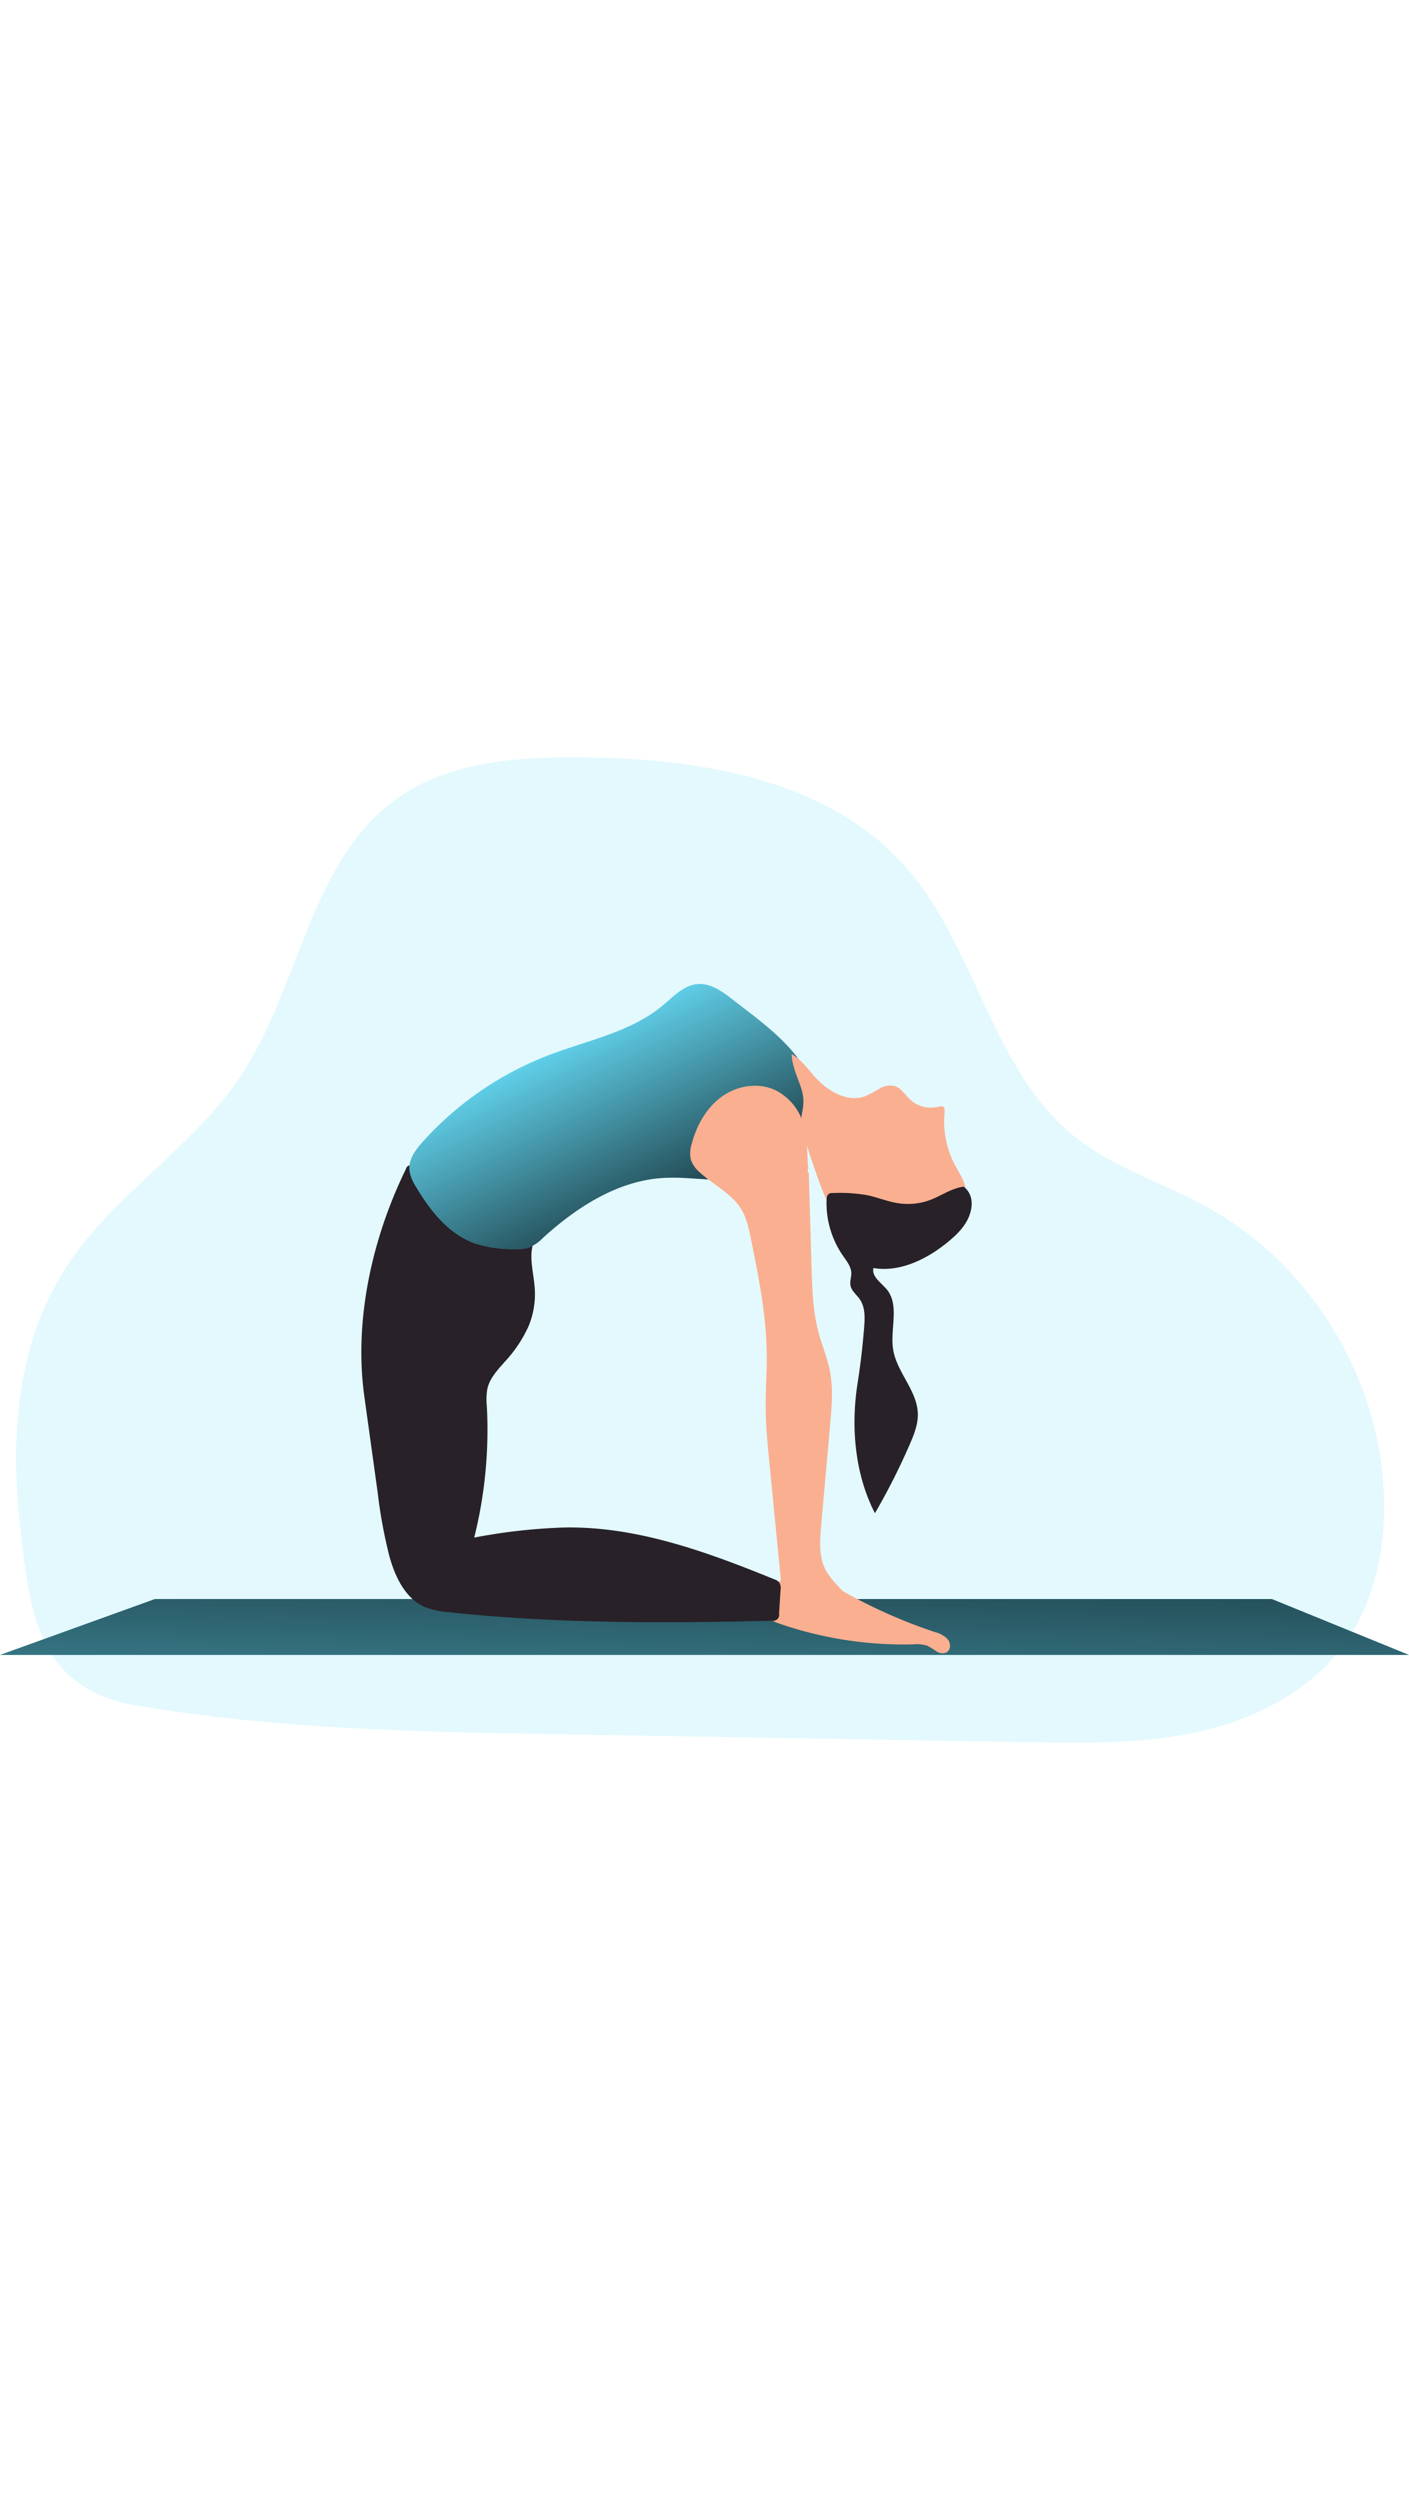
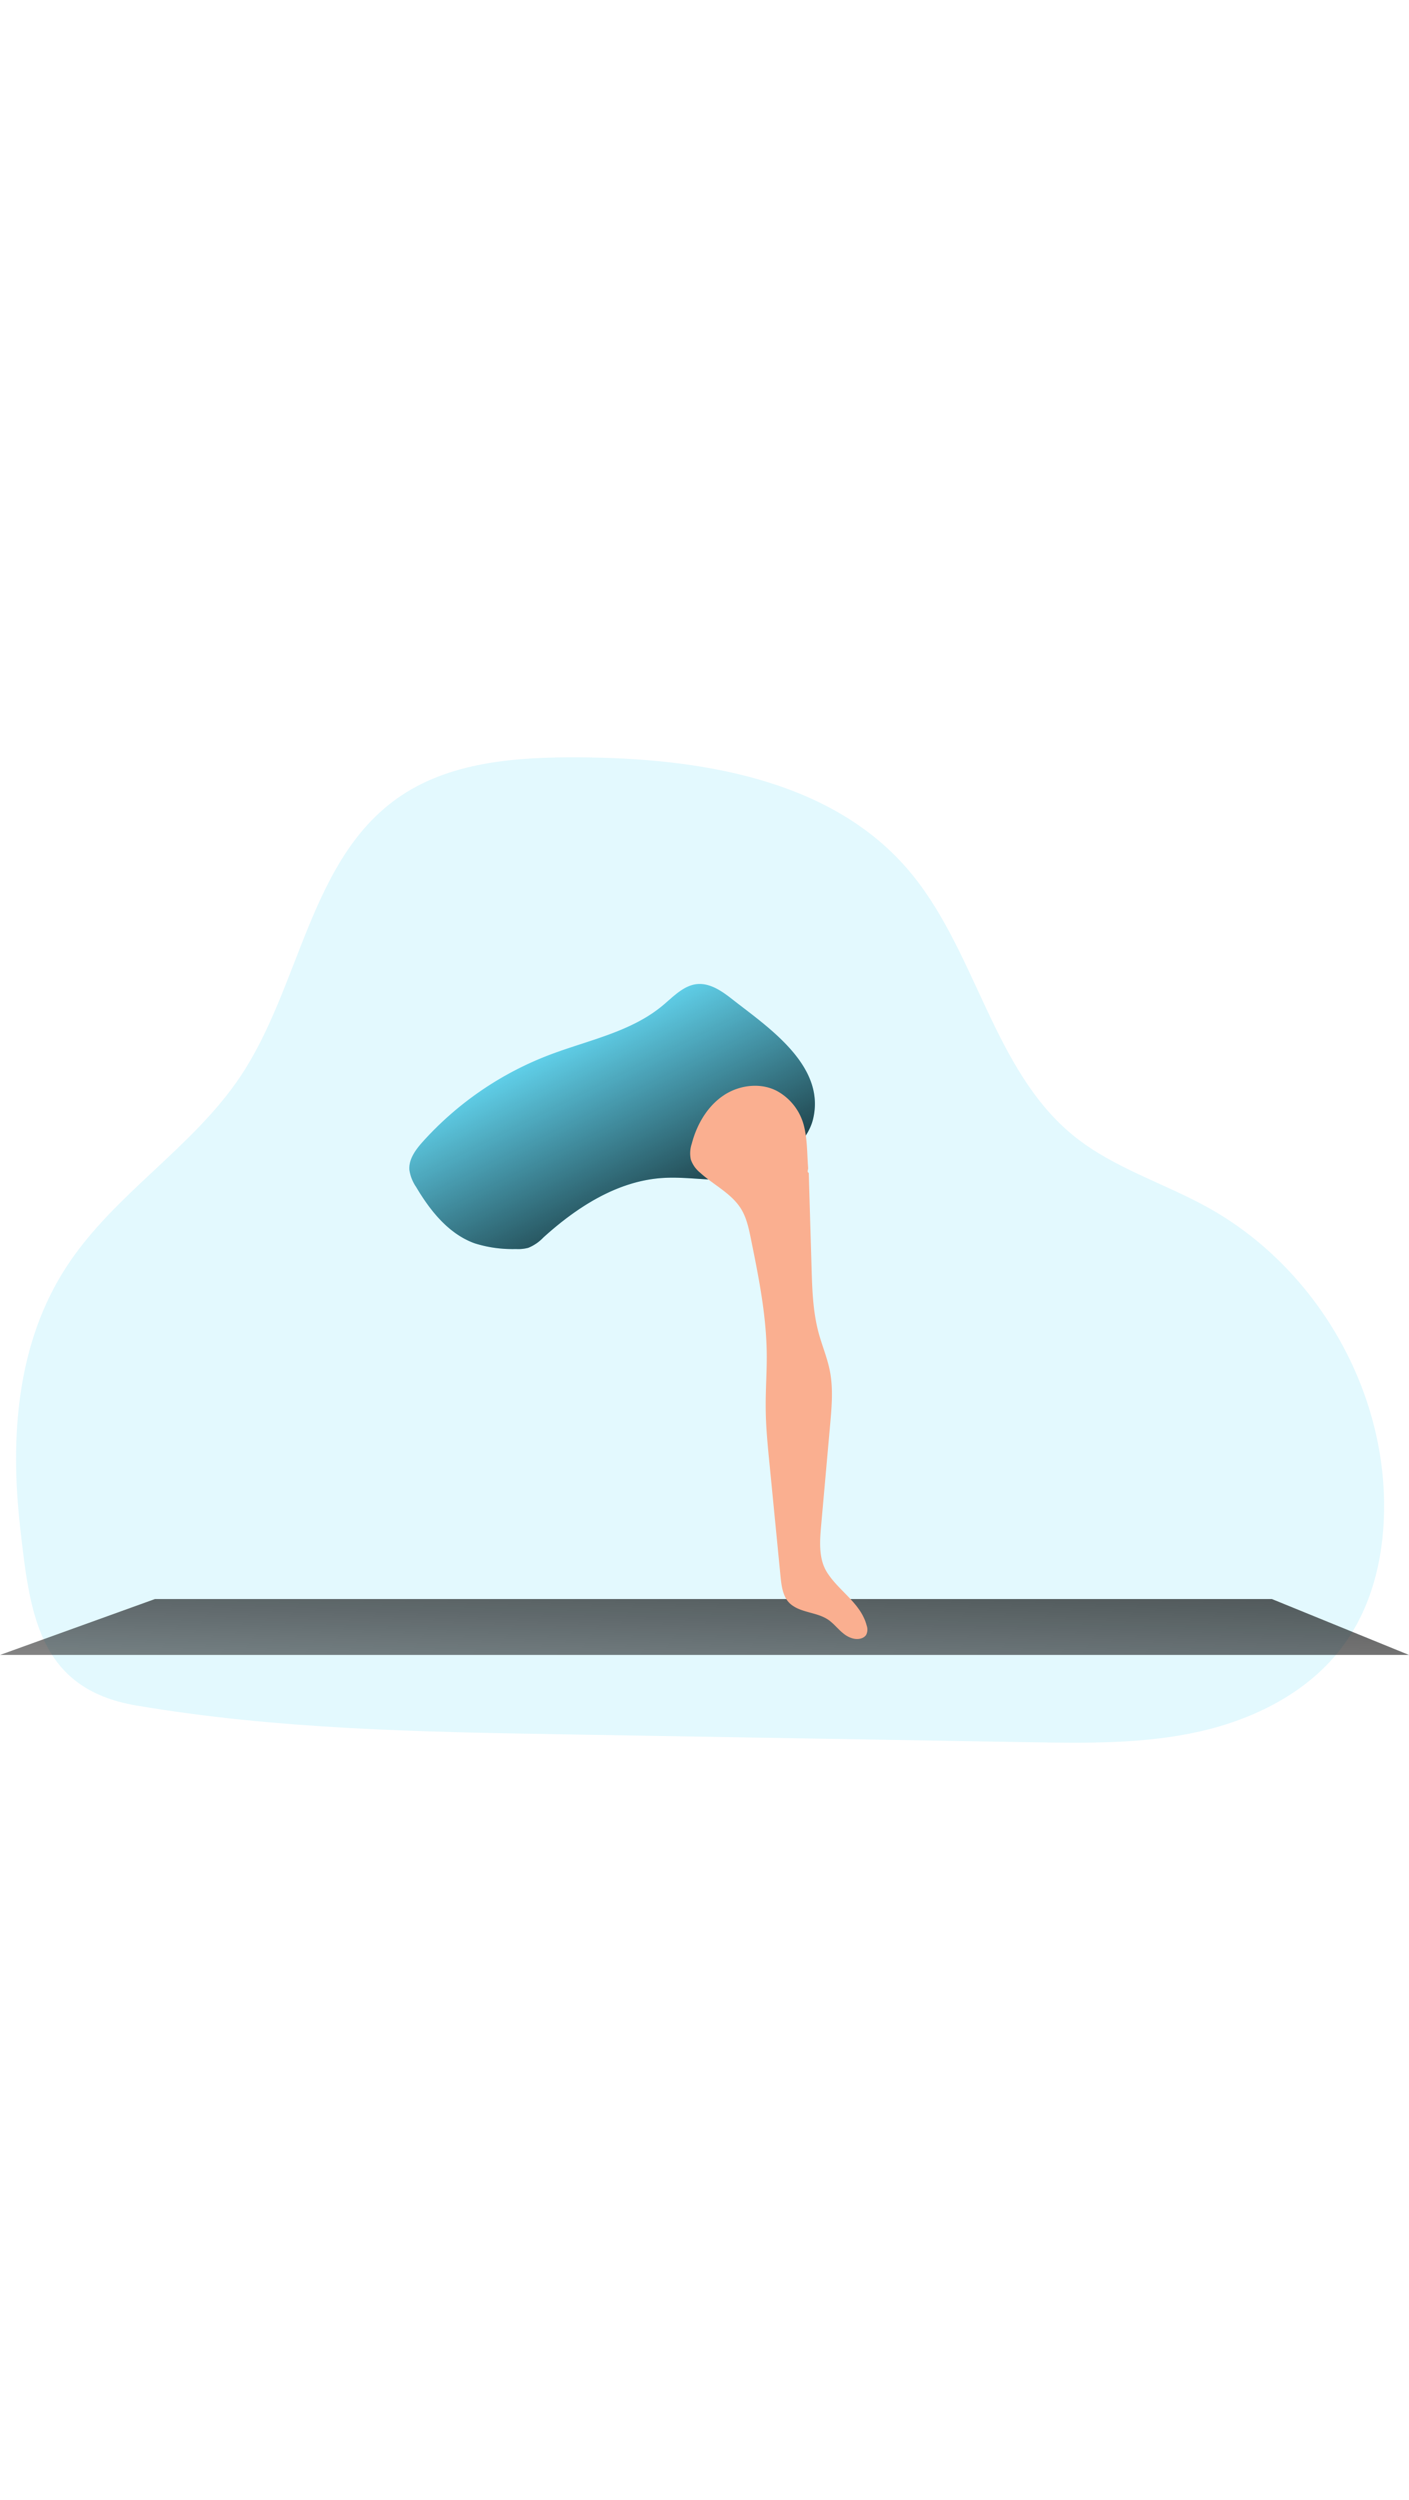
<svg xmlns="http://www.w3.org/2000/svg" xmlns:xlink="http://www.w3.org/1999/xlink" id="Layer_1" data-name="Layer 1" viewBox="0 0 421.15 294.42" data-imageid="yoga-position-monochromatic-248a6" imageName="Yoga position" class="illustrations_image" style="width: 166px;">
  <defs>
    <linearGradient id="linear-gradient" x1="211.9" y1="219.86" x2="208.1" y2="358.72" gradientUnits="userSpaceOnUse">
      <stop offset="0.01" />
      <stop offset="0.13" stop-opacity="0.69" />
      <stop offset="1" stop-opacity="0" />
    </linearGradient>
    <linearGradient id="linear-gradient-2" x1="205.67" y1="196.62" x2="172.79" y2="130.86" xlink:href="#linear-gradient" />
  </defs>
  <title>Yoga Position 1</title>
  <path d="M26.39,204C40.48,182.52,64,168.7,78.24,147.35,96.06,120.61,98.82,83,125,64.39c15.45-11,35.58-12.42,54.53-12.3C215,52.3,253.83,58.38,277.18,85c21,23.93,25.49,60.4,50.29,80.35,11.76,9.45,26.67,13.91,39.87,21.22,31.14,17.25,52,51.77,52.68,87.36.31,15.23-3,30.95-12,43.27C398,331.06,381.66,339.35,365,343.13s-34,3.51-51.14,3.22L174.67,344c-42.71-.73-85.62-1.47-127.73-8.64-29.3-5-31.72-27.76-34.61-53.4C9.32,255.31,11.28,226.93,26.39,204Z" transform="translate(-6.33 -52.08)" fill="#68e1fd" opacity="0.18" style="isolation:isolate" class="target-color" />
-   <polygon points="421.15 268.2 0 268.2 46.29 251.5 380.18 251.5 421.15 268.2" fill="#68e1fd" class="target-color" />
  <polygon points="421.15 268.2 0 268.2 46.29 251.5 380.18 251.5 421.15 268.2" fill="url(#linear-gradient)" />
-   <path d="M246.22,296.36a6.56,6.56,0,0,1,2.42-.48,6,6,0,0,1,2.62,1.14,156.05,156.05,0,0,0,34.4,16.39,8.09,8.09,0,0,1,3.9,2.14c1,1.16,1,3.19-.3,3.95a3.06,3.06,0,0,1-3-.28,30.07,30.07,0,0,0-2.65-1.65,9.71,9.71,0,0,0-4.13-.46A114,114,0,0,1,239,310.82c-1.17-.41-2.45-.94-3-2.07a4.06,4.06,0,0,1-.21-2.19c.27-2.52,1.2-6.11,3.12-7.93S244,297.09,246.22,296.36Z" transform="translate(-6.33 -52.08)" fill="#faaf90" />
-   <path d="M166.47,195.57c-2.53,4.49-.66,10-.3,15.18a25,25,0,0,1-1.89,11.39,39.71,39.71,0,0,1-7.15,10.63c-2.11,2.4-4.43,4.85-5.13,8a18.76,18.76,0,0,0-.16,5.08,132.76,132.76,0,0,1-3.77,39.36,171.64,171.64,0,0,1,26.54-3c21.82-.51,42.93,7.24,63.15,15.46a3.31,3.31,0,0,1,1.52,1,3.25,3.25,0,0,1,.36,2.16l-.45,7.05a1.78,1.78,0,0,1-2,2.17c-32.23.77-64.57.89-96.63-2.54a24.89,24.89,0,0,1-7.21-1.54c-5.87-2.54-8.92-9-10.63-15.19a144.59,144.59,0,0,1-3.48-18.86l-4-28.81c-3.18-22.78,2.31-47.33,12.41-68a1.51,1.51,0,0,1,2.35-.9C143.33,179.2,155,187,166.47,195.57Z" transform="translate(-6.33 -52.08)" fill="#282128" />
  <path d="M225.2,124.37c-3.1-2.44-6.69-4.94-10.61-4.52s-7,3.72-10.1,6.32c-9.53,8-22.4,10.42-34,14.85a97.76,97.76,0,0,0-37.68,25.79c-2.19,2.43-4.38,5.33-4.11,8.58a12.17,12.17,0,0,0,2,5.05c4.22,7.13,9.76,14.09,17.56,16.87A37.64,37.64,0,0,0,160.53,199a11.55,11.55,0,0,0,3.71-.37,12.83,12.83,0,0,0,4.48-3.06c10.08-9.14,22.27-17,35.85-17.81,8.81-.54,17.87,1.88,26.35-.53a29.71,29.71,0,0,0,12.51-7.63c2.77-2.72,5.19-6,6-9.76C253,144,235.69,132.59,225.2,124.37Z" transform="translate(-6.33 -52.08)" fill="#68e1fd" class="target-color" />
  <path d="M225.2,124.37c-3.1-2.44-6.69-4.94-10.61-4.52s-7,3.72-10.1,6.32c-9.53,8-22.4,10.42-34,14.85a97.76,97.76,0,0,0-37.68,25.79c-2.19,2.43-4.38,5.33-4.11,8.58a12.17,12.17,0,0,0,2,5.05c4.22,7.13,9.76,14.09,17.56,16.87A37.64,37.64,0,0,0,160.53,199a11.55,11.55,0,0,0,3.71-.37,12.83,12.83,0,0,0,4.48-3.06c10.08-9.14,22.27-17,35.85-17.81,8.81-.54,17.87,1.88,26.35-.53a29.71,29.71,0,0,0,12.51-7.63c2.77-2.72,5.19-6,6-9.76C253,144,235.69,132.59,225.2,124.37Z" transform="translate(-6.33 -52.08)" fill="url(#linear-gradient-2)" />
-   <path d="M265,153.32a41.5,41.5,0,0,0,4.2-2.26,6.19,6.19,0,0,1,4.59-.74c1.95.62,3.07,2.61,4.55,4a9.2,9.2,0,0,0,8.62,2.14,1.85,1.85,0,0,1,1.06-.09c.68.24.71,1.19.64,1.92a27.69,27.69,0,0,0,3.07,15.55c1.1,2.09,2.49,4.08,3.07,6.37A11.82,11.82,0,0,1,292,190.45a20.09,20.09,0,0,1-9.18,5.77,14.22,14.22,0,0,1-14.37-2c-4.29-2.94-12.49-5.36-15-9.89-1.8-3.21-5.45-14.91-6.71-18.38-2.74-7.53,1.51-8.36-1.23-15.89-1.06-2.91-2.47-6.16-2.55-9.29,3.57,2,5.58,5.71,8.52,8.4C255,152.41,260.14,155.13,265,153.32Z" transform="translate(-6.33 -52.08)" fill="#faaf90" />
  <path d="M239.44,152.29c-5-3.19-11.84-2.51-16.77.77s-8.08,8.76-9.58,14.49a9,9,0,0,0-.27,4.71,8.69,8.69,0,0,0,2.72,3.88c4.07,3.73,9.45,6.21,12.33,10.92,1.63,2.68,2.28,5.83,2.91,8.91,2.31,11.38,4.63,22.85,4.73,34.47.05,5.15-.34,10.31-.31,15.47,0,6,.61,12,1.2,17.92l3.24,33.1c.3,3,.77,6.35,3.12,8.25,3.34,2.7,8.27,2.25,11.7,5,1.48,1.19,2.67,2.71,4.18,3.86s3.52,1.89,5.29,1.23a2.62,2.62,0,0,0,1.3-1,3.49,3.49,0,0,0,.15-2.77c-1.74-6.71-8.34-10.3-11.85-15.9-2.53-4-2.19-9.16-1.77-13.89l2.71-30.38c.47-5.26.93-10.6-.07-15.78-.76-4-2.36-7.68-3.4-11.57-1.7-6.34-1.91-13-2.1-19.55l-.83-28.17c-.66-.37-.13-.82-.19-1.57-.34-4.23-.21-8.54-1.29-12.64A16.46,16.46,0,0,0,239.44,152.29Z" transform="translate(-6.33 -52.08)" fill="#faaf90" />
-   <path d="M294.42,180.38c-3.49.36-6.48,2.56-9.75,3.84a19.07,19.07,0,0,1-9.72,1.11c-3.25-.47-6.33-1.79-9.56-2.45a48,48,0,0,0-10.17-.61,2.23,2.23,0,0,0-1,.15c-.66.33-.8,1.2-.83,1.94A27.67,27.67,0,0,0,258.29,201c1.12,1.62,2.47,3.27,2.5,5.24,0,1.21-.47,2.41-.26,3.6.29,1.68,1.86,2.8,2.82,4.21,1.6,2.34,1.5,5.41,1.28,8.24q-.66,8.52-2,17c-2,12.9-.79,27,5.22,38.64a197.07,197.07,0,0,0,10.47-20.72c1.23-2.84,2.41-5.81,2.35-8.9-.12-7-6.31-12.46-7.39-19.34-.95-6.05,2-13.14-1.88-17.89-1.66-2-4.59-3.82-4-6.4,8,1.33,16.06-2.68,22.35-7.86,2.62-2.16,5.14-4.65,6.32-7.83S297.06,182.52,294.42,180.38Z" transform="translate(-6.33 -52.08)" fill="#282128" />
</svg>